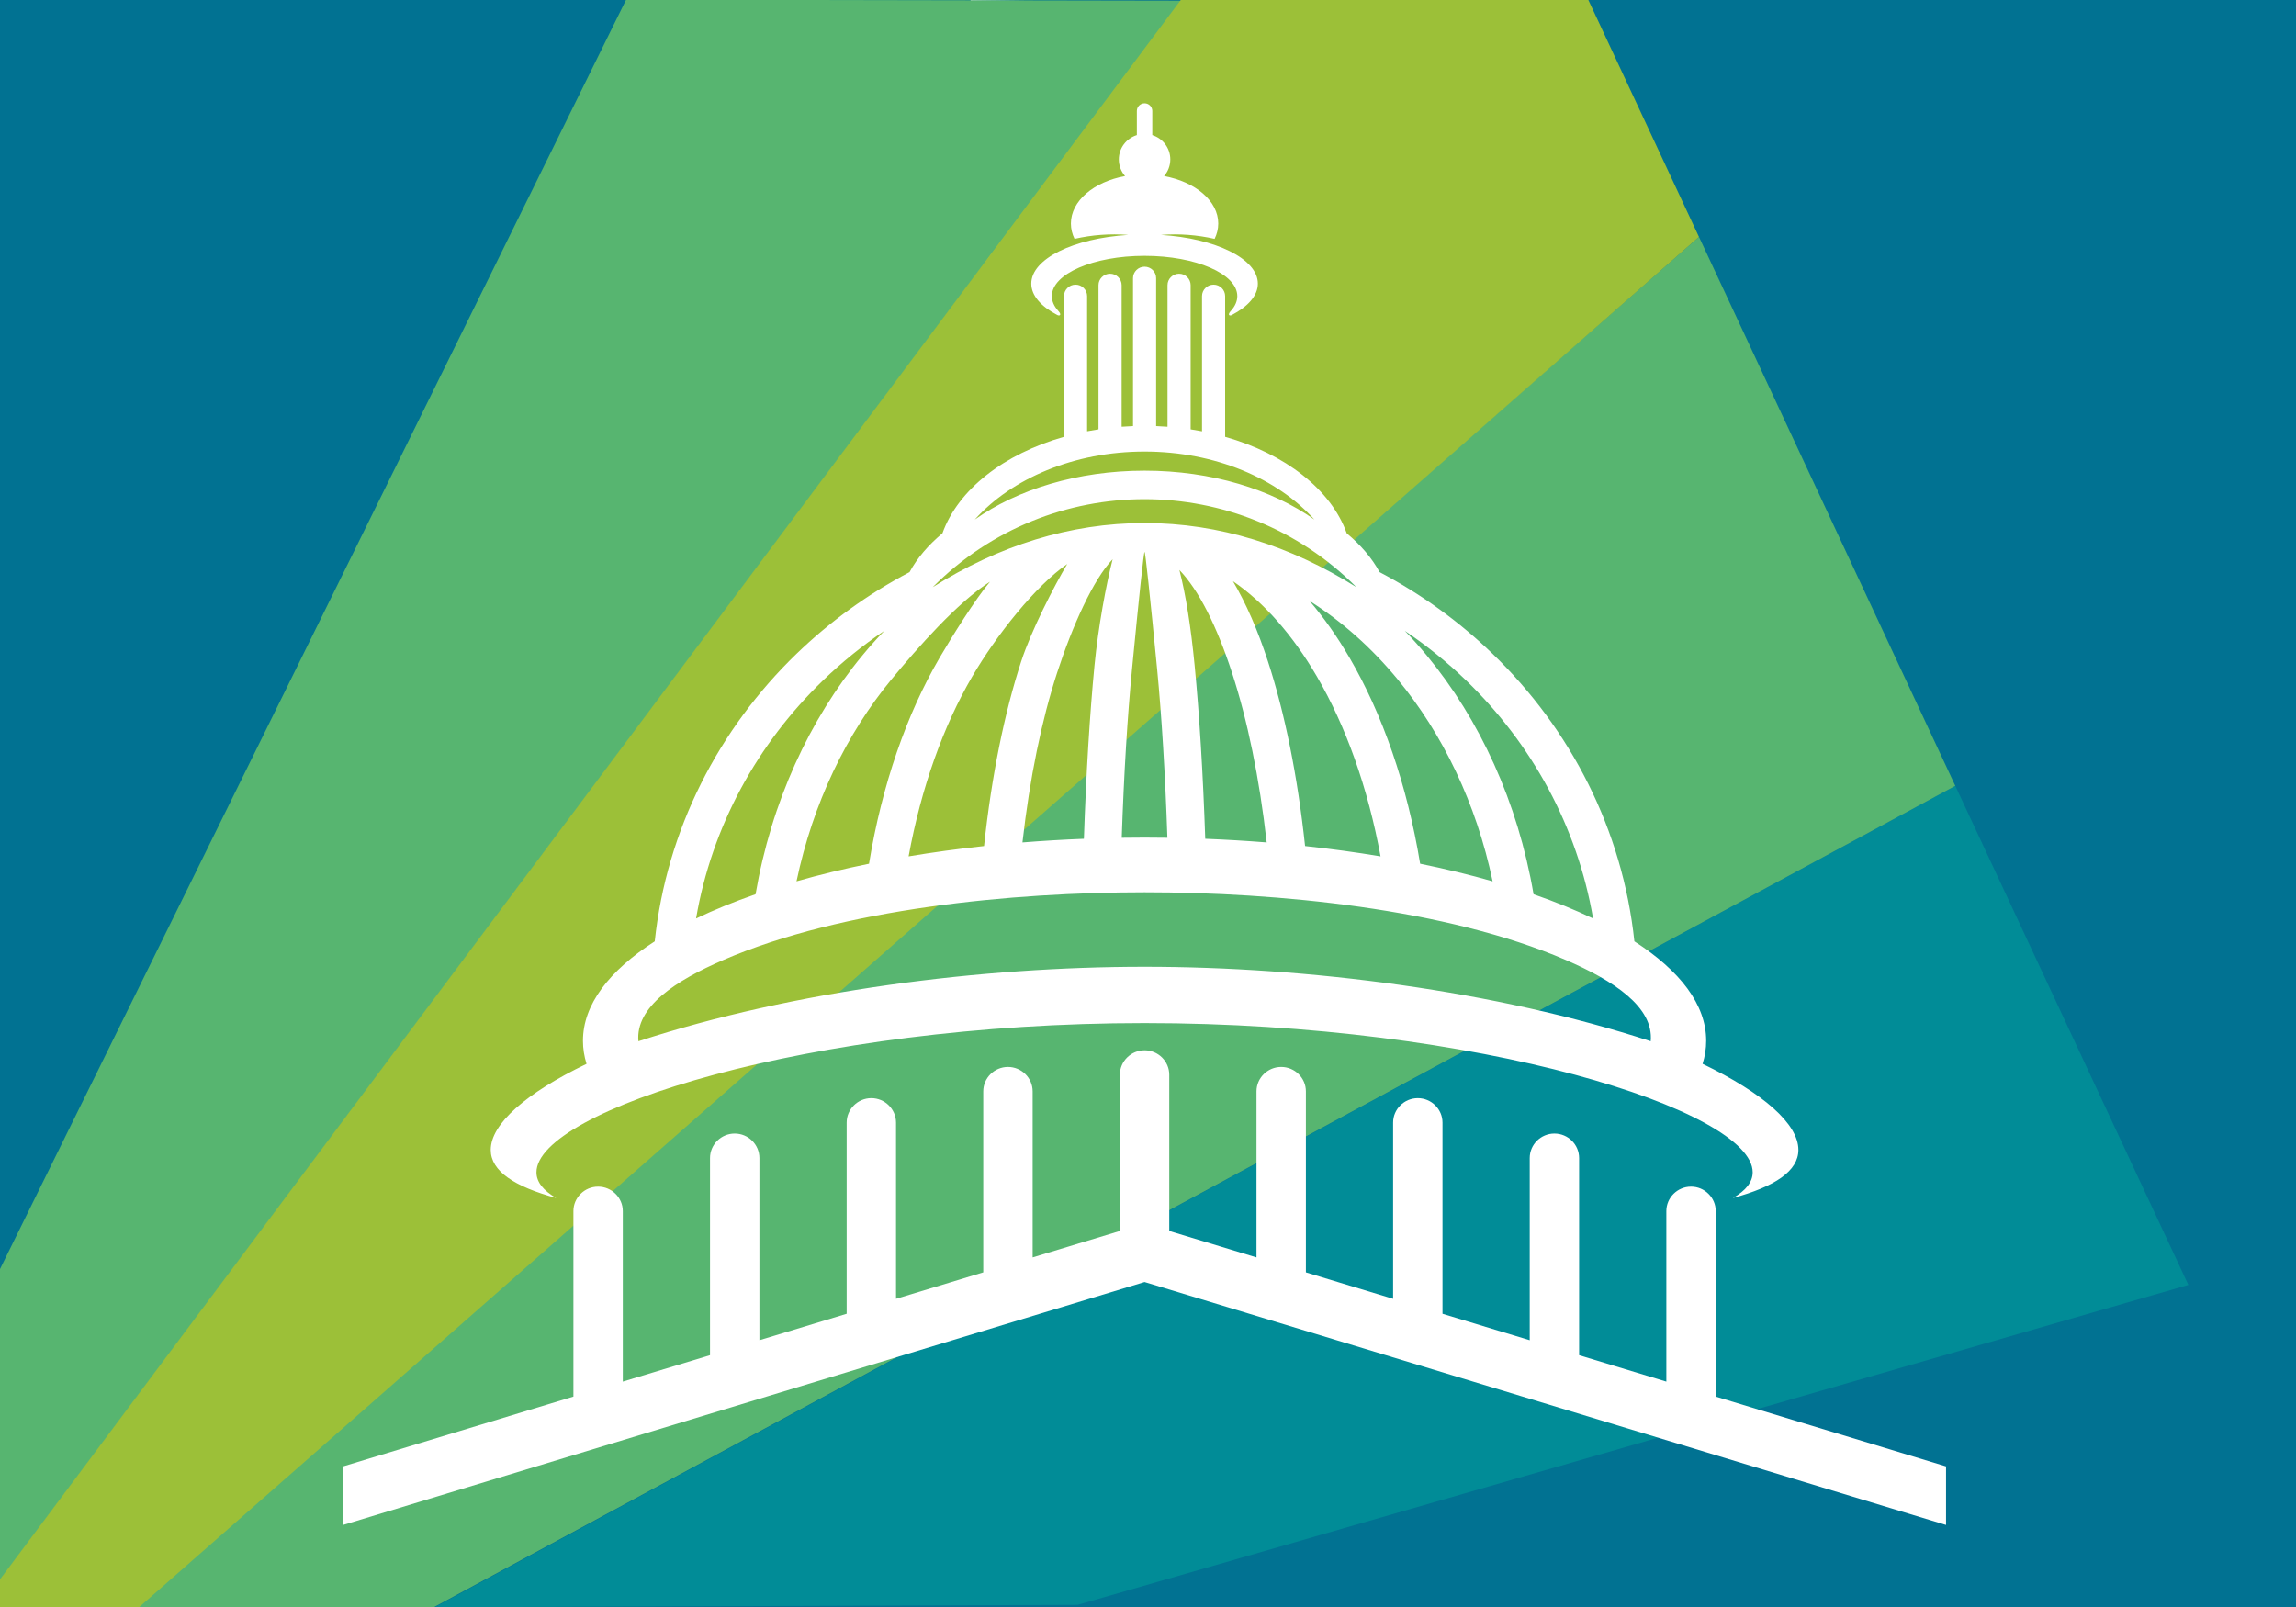
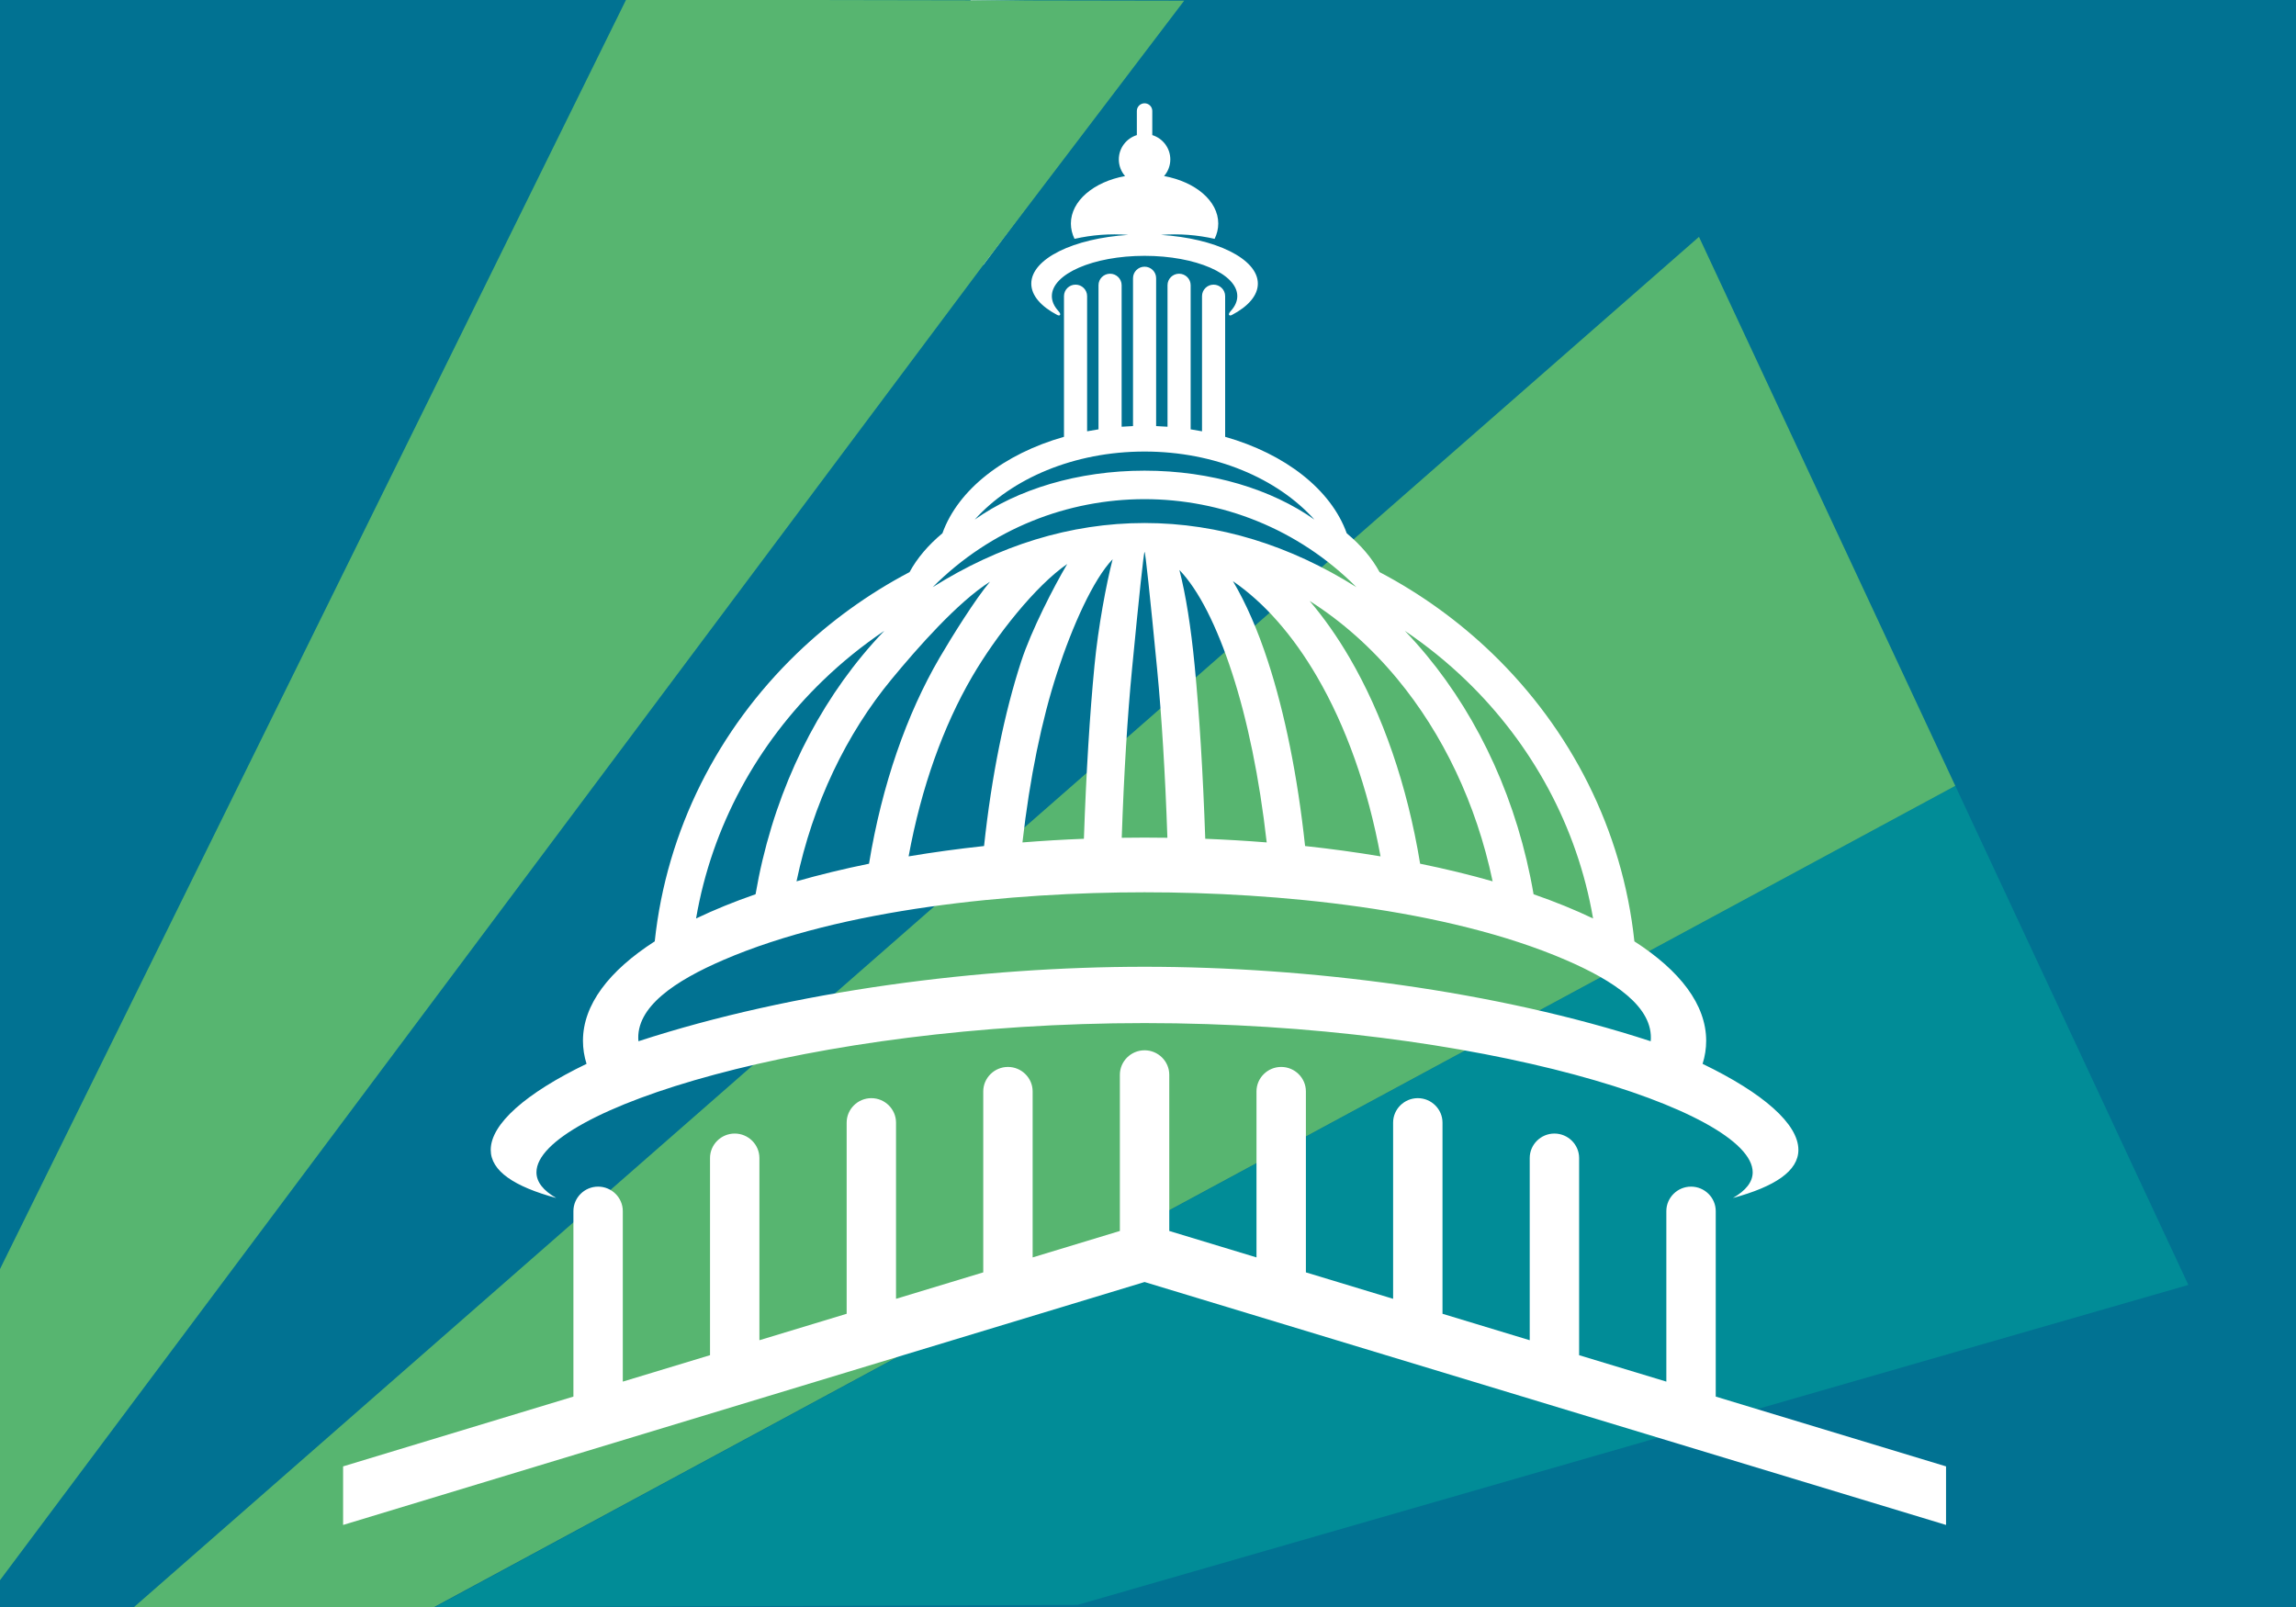
<svg xmlns="http://www.w3.org/2000/svg" xmlns:ns1="http://www.serif.com/" width="100%" height="100%" viewBox="0 0 800 560" version="1.1" xml:space="preserve" style="fill-rule:evenodd;clip-rule:evenodd;stroke-linejoin:round;stroke-miterlimit:2;">
  <rect x="0" y="0" width="800" height="560" fill="#333333" stroke="none" />
  <g id="Layer3">
    </g>
  <g id="Layer1" transform="matrix(0.8,0,0,0.56,0,0)">
    <g>
      <g id="Layer11" ns1:id="Layer1">
        <g transform="matrix(1.011,0,0,1.012,-2.928,-1.432)">
          <rect x="-0.55" y="-2.934" width="995.966" height="996.7" style="fill:rgb(1,114,146);" />
        </g>
        <g id="Fill-1" transform="matrix(11.582,0,0,16.545,-471.814,-641.296)">
          <path d="M85.057,38.87L77.235,38.768L77.707,48.736L85.057,38.87Z" style="fill:white;" />
        </g>
        <g id="Fill-2" transform="matrix(11.582,0,0,16.545,-471.814,-641.296)">
          <path d="M104.626,47.671L104.626,47.669L104.626,47.671Z" style="fill:rgb(6,105,141);" />
        </g>
        <g id="Fill-6" transform="matrix(11.582,0,0,16.545,-471.814,-641.296)">
          <path d="M85.268,38.786L64.282,38.748L38.554,90.917L39.333,100.072L77.707,48.736L85.268,38.786Z" style="fill:rgb(87,181,112);" />
        </g>
        <g id="Fill-12" transform="matrix(11.582,0,0,16.545,-471.814,-641.296)">
-           <path d="M114.266,68.317L57.084,99.212L81.26,99.122L123.03,87.088L114.266,68.317Z" style="fill:rgb(0,174,158);fill-opacity:0.43;" />
+           <path d="M114.266,68.317L57.084,99.212L81.26,99.122L123.03,87.088Z" style="fill:rgb(0,174,158);fill-opacity:0.43;" />
        </g>
        <g id="Fill-14" transform="matrix(11.582,0,0,16.545,-471.814,-641.296)">
          <path d="M104.627,47.67L104.626,47.67L44.888,99.983L52.551,101.639L114.266,68.317L104.627,47.67Z" style="fill:rgb(87,181,112);" />
        </g>
        <g id="Fill-15" transform="matrix(11.582,0,0,16.545,-471.814,-641.296)">
-           <path d="M100.302,38.407L85.332,38.502L37.018,103.136L43.711,101.192L104.626,47.671L104.626,47.67L100.302,38.407Z" style="fill:rgb(156,192,56);" />
-         </g>
+           </g>
      </g>
    </g>
  </g>
  <g transform="matrix(0.632,0,0,0.626,-389.588,-353.238)">
    <g id="Layer2">
      <path d="M1236.7,662.286C1219.49,665.465 1206.84,676.094 1206.84,688.725C1206.84,691.694 1207.54,694.563 1208.84,697.24C1218.45,695.028 1228.38,694.271 1238.27,695.03C1238.37,695.028 1238.48,695.023 1238.59,695.028C1208.3,696.916 1185,708.343 1185,722.16C1185,728.805 1190.4,734.898 1199.37,739.644C1200.61,740.298 1201.94,739.605 1199.92,737.378C1197.61,734.819 1196.34,732.036 1196.34,729.116C1196.34,716.732 1219.22,706.693 1247.46,706.693C1275.69,706.693 1298.58,716.732 1298.58,729.116C1298.58,732.036 1297.31,734.819 1295,737.378C1292.98,739.605 1294.3,740.298 1295.55,739.644C1304.52,734.898 1309.91,728.805 1309.91,722.16C1309.91,708.343 1286.61,696.916 1256.32,695.028C1256.43,695.023 1256.54,695.028 1256.65,695.03C1266.54,694.271 1276.46,695.028 1286.07,697.24C1287.37,694.563 1288.08,691.694 1288.08,688.725C1288.08,676.094 1275.43,665.465 1258.21,662.286C1260.35,659.801 1261.65,656.565 1261.65,653.023C1261.65,646.67 1257.47,641.29 1251.71,639.479L1251.71,626.033C1251.71,623.69 1249.8,621.778 1247.46,621.778C1245.12,621.778 1243.2,623.69 1243.2,626.033L1243.2,639.479C1237.44,641.29 1233.26,646.67 1233.26,653.023C1233.26,656.565 1234.56,659.801 1236.7,662.286ZM1261.07,1249.52L1309.16,1264.24L1309.16,1171.83C1309.16,1164.34 1315.29,1158.21 1322.78,1158.21C1330.27,1158.21 1336.4,1164.33 1336.4,1171.83L1336.4,1272.57L1384.48,1287.29L1384.48,1189.2C1384.48,1181.72 1390.6,1175.59 1398.1,1175.59C1405.59,1175.59 1411.71,1181.72 1411.71,1189.2L1411.71,1295.62L1459.8,1310.34L1459.8,1208.91C1459.8,1201.42 1465.92,1195.29 1473.41,1195.29C1480.9,1195.29 1487.03,1201.41 1487.03,1208.91L1487.03,1318.67L1535.12,1333.38L1535.12,1238.45C1535.12,1230.97 1541.24,1224.84 1548.73,1224.84C1556.22,1224.84 1562.35,1230.97 1562.35,1238.45L1562.35,1341.72L1689.32,1380.57L1689.32,1413.17L1247.46,1277.94L805.595,1413.17L805.595,1380.57L932.568,1341.72L932.568,1238.45C932.568,1230.97 938.691,1224.84 946.179,1224.84C953.669,1224.84 959.794,1230.97 959.794,1238.45L959.794,1333.38L1007.88,1318.67L1007.88,1208.91C1007.88,1201.41 1014.01,1195.29 1021.5,1195.29C1028.99,1195.29 1035.11,1201.42 1035.11,1208.91L1035.11,1310.34L1083.21,1295.62L1083.21,1189.2C1083.21,1181.72 1089.33,1175.59 1096.82,1175.59C1104.31,1175.59 1110.43,1181.72 1110.43,1189.2L1110.43,1287.29L1158.52,1272.57L1158.52,1171.83C1158.52,1164.33 1164.65,1158.21 1172.14,1158.21C1179.63,1158.21 1185.75,1164.34 1185.75,1171.83L1185.75,1264.24L1233.84,1249.52L1233.84,1162.56C1233.84,1155.07 1239.97,1148.94 1247.46,1148.94C1254.95,1148.94 1261.07,1155.07 1261.07,1162.56L1261.07,1249.52ZM968.411,1143.91C1053.97,1115.71 1157.27,1102.45 1247.46,1102.45C1337.65,1102.45 1440.95,1115.71 1526.5,1143.91C1528.23,1124.83 1506.08,1110.17 1479.63,1098.65C1413.81,1069.99 1320.33,1060.99 1247.46,1060.99C1174.59,1060.99 1081.11,1069.99 1015.29,1098.65C988.836,1110.17 966.69,1124.83 968.411,1143.91ZM1253.83,801.467C1255.94,801.55 1258.03,801.664 1260.11,801.825L1260.11,723.022C1260.11,719.519 1262.98,716.648 1266.48,716.648C1269.99,716.648 1272.86,719.519 1272.86,723.022L1272.86,803.277C1274.97,803.604 1277.06,803.97 1279.13,804.372L1279.13,729.107C1279.13,725.6 1282,722.73 1285.5,722.73C1289.01,722.73 1291.88,725.6 1291.88,729.107L1291.88,807.438C1325.06,816.964 1350.29,836.835 1358.91,861.137C1366.68,867.686 1372.84,874.961 1377.02,882.751C1399.99,894.957 1420.95,910.3 1439.31,928.206C1482.3,970.131 1510.95,1026.02 1517.5,1088.3C1542.7,1104.66 1557.08,1123.54 1557.08,1143.65C1557.08,1147.99 1556.41,1152.27 1555.1,1156.49C1588.61,1172.81 1607.92,1189.98 1607.92,1204.37C1607.92,1216.16 1594.96,1224.81 1571.84,1231.16C1578.94,1227.03 1582.72,1222.29 1582.72,1216.86C1582.72,1182.62 1432.62,1133.8 1247.46,1133.8C1062.29,1133.8 912.19,1182.62 912.19,1216.86C912.19,1222.29 915.972,1227.03 923.077,1231.16C899.956,1224.81 886.985,1216.16 886.985,1204.37C886.985,1189.98 906.309,1172.81 939.81,1156.49L939.805,1156.49C938.499,1152.27 937.831,1147.99 937.831,1143.65C937.831,1123.54 952.212,1104.66 977.405,1088.3C983.963,1026.02 1012.61,970.131 1055.6,928.206C1073.96,910.3 1094.93,894.957 1117.89,882.751C1122.07,874.961 1128.23,867.686 1136.01,861.137C1144.62,836.835 1169.86,816.964 1203.03,807.438L1203.03,729.107C1203.03,725.6 1205.9,722.73 1209.41,722.73C1212.91,722.73 1215.78,725.6 1215.78,729.107L1215.78,804.372C1217.85,803.97 1219.94,803.604 1222.06,803.277L1222.06,723.022C1222.06,719.519 1224.93,716.648 1228.44,716.648C1231.93,716.648 1234.81,719.519 1234.81,723.022L1234.81,801.825C1236.88,801.664 1238.98,801.55 1241.09,801.467L1241.09,719.109C1241.09,715.605 1243.95,712.737 1247.46,712.737C1250.96,712.737 1253.83,715.605 1253.83,719.109L1253.83,801.467ZM1247.46,1030.54C1251.67,1030.54 1255.87,1030.58 1260.04,1030.64C1258.83,994.824 1256.87,962.802 1254.37,936.638C1250.51,896.401 1247.9,871.52 1247.46,871.52C1247.01,871.52 1244.4,896.401 1240.55,936.638C1238.04,962.802 1236.08,994.824 1234.87,1030.64C1239.05,1030.58 1243.24,1030.54 1247.46,1030.54ZM1280.91,1031.2C1279.67,994.607 1277.65,961.712 1275.06,934.686C1273.02,913.347 1270.19,895.354 1266.66,881.565C1277.28,892.705 1287.22,912.615 1295.69,938.839C1304.17,965.085 1310.76,997.255 1314.79,1033.23C1303.7,1032.34 1292.4,1031.65 1280.91,1031.2ZM1335.95,1035.24C1331.8,996.13 1324.72,961.05 1315.49,932.484C1309.9,915.166 1303.41,900.113 1296.18,887.8C1313.54,899.818 1329.27,918.019 1342.48,940.877C1358.41,968.466 1370.58,1002.68 1377.55,1040.99C1364.17,1038.72 1350.28,1036.8 1335.95,1035.24ZM1399.38,1045.08C1392.25,1001.22 1378.66,961.917 1360.48,930.446C1353.75,918.798 1346.38,908.202 1338.46,898.811C1356.35,910.246 1372.65,924.943 1386.84,942.263C1411.88,972.839 1430.33,1011.54 1439.35,1054.88C1426.78,1051.25 1413.42,1047.97 1399.38,1045.08ZM1461.92,1062.08C1453.22,1010.76 1432.27,964.841 1402.97,929.06C1399.1,924.342 1395.09,919.798 1390.94,915.44C1403.05,923.692 1414.39,932.954 1424.81,943.117C1460.91,978.323 1486.02,1024.24 1494.73,1075.57C1484.78,1070.76 1473.81,1066.24 1461.92,1062.08ZM1214.01,1031.2C1215.25,994.607 1217.26,961.712 1219.85,934.686C1221.9,913.347 1226.32,889.392 1229.85,875.598C1219.23,886.738 1207.69,912.615 1199.22,938.839C1190.75,965.085 1184.16,997.255 1180.13,1033.23C1191.21,1032.34 1202.52,1031.65 1214.01,1031.2ZM1158.96,1035.24C1163.11,996.13 1170.2,961.05 1179.43,932.484C1185.01,915.166 1197.59,890.552 1204.82,878.239C1187.45,890.261 1165.65,918.019 1152.44,940.877C1136.5,968.466 1124.33,1002.68 1117.37,1040.99C1130.74,1038.72 1144.63,1036.8 1158.96,1035.24ZM1095.54,1045.08C1102.66,1001.22 1116.25,961.917 1134.43,930.446C1141.17,918.798 1154.33,897.484 1162.25,888.087C1144.35,899.531 1122.26,924.943 1108.08,942.263C1083.03,972.839 1064.59,1011.54 1055.57,1054.88C1068.14,1051.25 1081.49,1047.97 1095.54,1045.08ZM1032.99,1062.08C1041.7,1010.76 1062.64,964.841 1091.95,929.06C1095.81,924.342 1099.82,919.798 1103.98,915.44C1091.86,923.692 1080.52,932.954 1070.11,943.117C1034.01,978.323 1008.89,1024.24 1000.19,1075.57C1010.14,1070.76 1021.1,1066.24 1032.99,1062.08ZM1247.46,815.638C1208.53,815.638 1174.19,830.65 1153.84,853.504C1177.27,836.748 1210.54,826.281 1247.46,826.281C1284.37,826.281 1317.64,836.748 1341.08,853.504C1320.72,830.65 1286.38,815.638 1247.46,815.638ZM1364.25,891.134C1299.8,825.816 1195.11,825.816 1130.66,891.134C1166.97,868.057 1206.33,855.426 1247.46,855.426C1288.58,855.426 1327.95,868.057 1364.25,891.134Z" style="fill:white;" />
    </g>
  </g>
</svg>